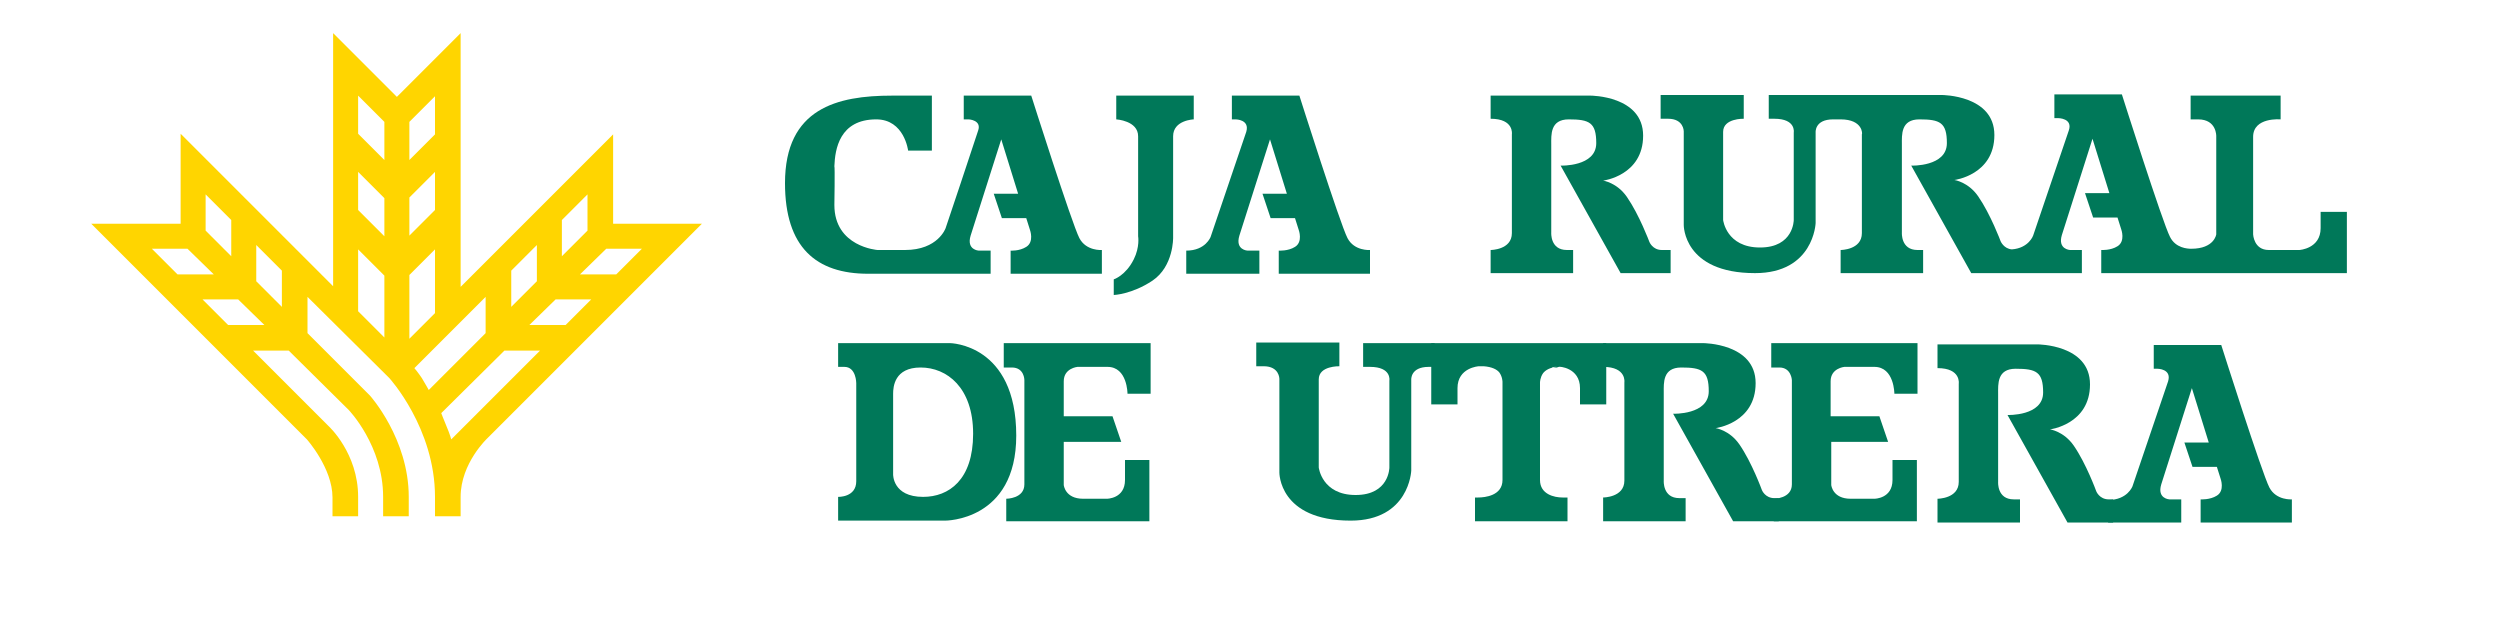
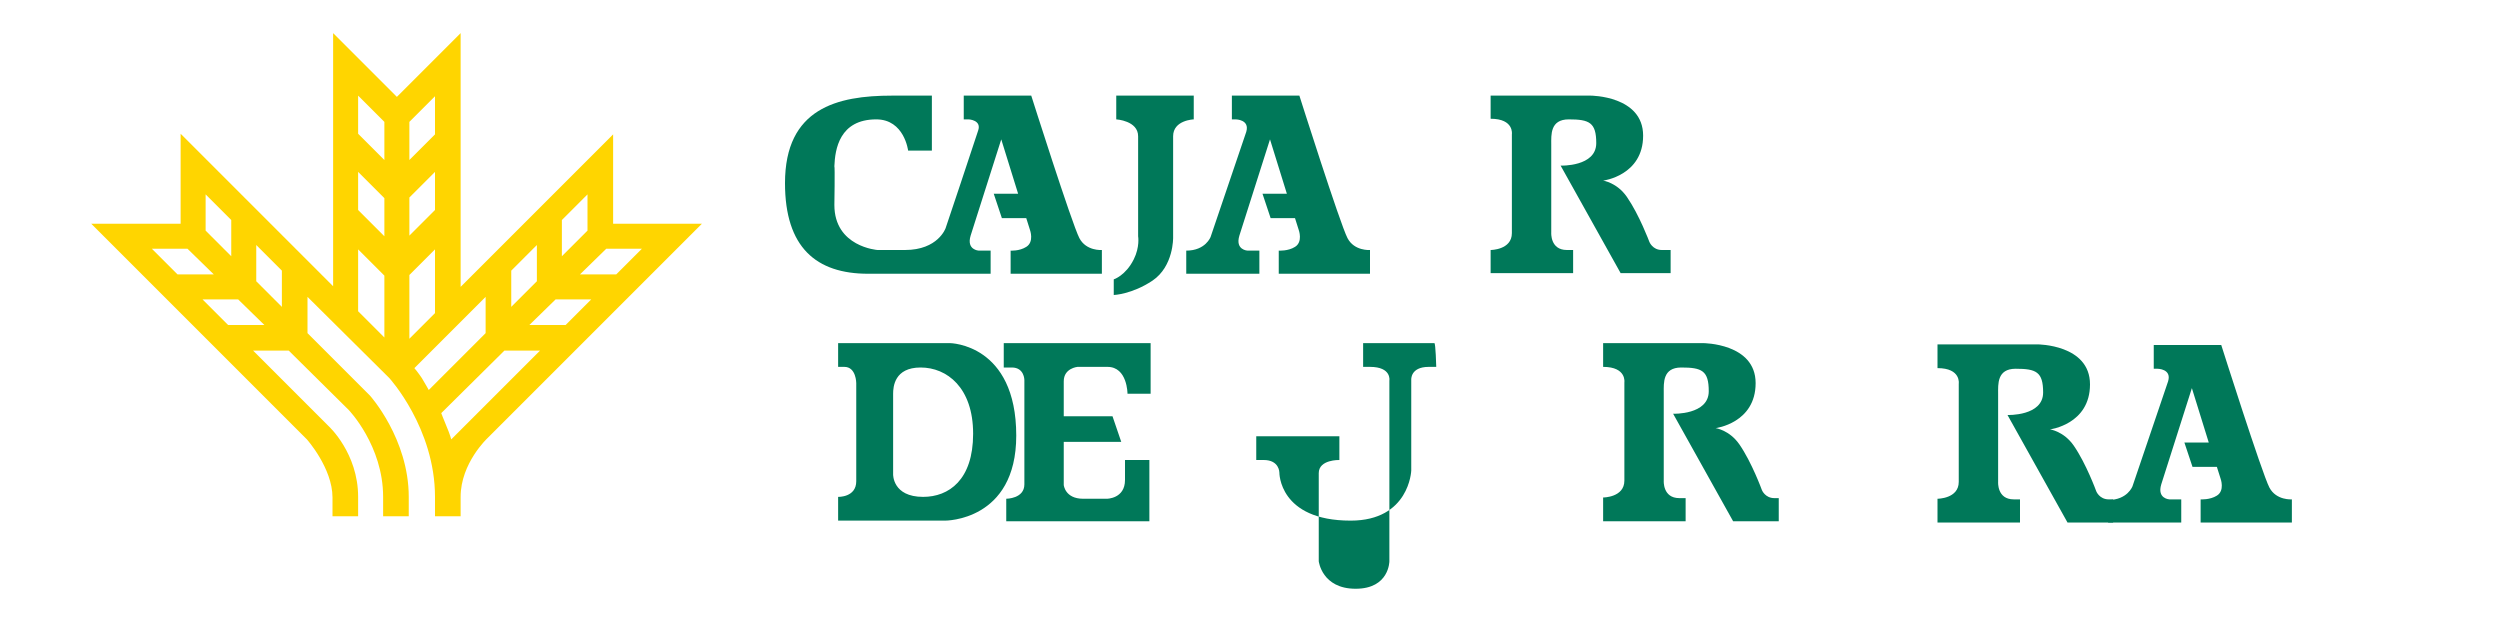
<svg xmlns="http://www.w3.org/2000/svg" version="1.1" id="Capa_1" x="0px" y="0px" viewBox="10 25 400 100" xml:space="preserve">
  <style type="text/css">
	.st0{fill:#007859;}
	.st1{fill-rule:evenodd;clip-rule:evenodd;fill:#007859;}
	.st2{fill-rule:evenodd;clip-rule:evenodd;fill:#FFD500;}
</style>
  <path class="st0" d="M170.6,79.9h23.5V88h-3.7c0,0,0-4.3-3.2-4.3h-4.8c0,0-2.2,0.2-2.2,2.3v5.6h7.8l1.4,4.1h-9.2v6.9  c0,0,0.2,2.2,3.1,2.2h3.8c0,0,2.9,0,2.9-3v-3.2h3.9v9.8h-22.9v-3.6c0,0,2.9,0,2.9-2.3V85.8c0,0,0-2-2-2h-1.3V79.9" />
  <path class="st1" d="M144.1,79.9H162c0,0,10.6,0.1,10.6,14.8c0,13.7-11.4,13.6-11.4,13.6h-17.1v-3.8c0,0,2.9,0.1,2.9-2.5V86.3  c0,0,0-2.6-1.9-2.6h-1V79.9 M152.9,100.9c0,0-0.1,3.6,4.8,3.6c4.1,0,8-2.7,8-10.1c0-7.4-4.2-10.6-8.4-10.6s-4.4,3.1-4.4,4.2V100.9z" />
  <path class="st0" d="M188.5,40.3H201v3.8c0,0-3.3,0.1-3.3,2.7V63c0,0,0.1,4.6-3.3,6.9c-3.3,2.2-6.2,2.3-6.2,2.3v-2.5  c0,0,1.9-0.6,3.2-3.2c1-2,0.7-3.7,0.7-3.7V46.8c0-2.5-3.5-2.7-3.5-2.7V40.3" />
  <path class="st0" d="M248.4,40.3h16.1c0,0,8.4,0,8.4,6.4c0,6.4-6.4,7.2-6.4,7.2s2.2,0.3,3.8,2.6c2,2.9,3.6,7.2,3.6,7.2  s0.5,1.3,2,1.3h1.4v3.7h-8l-9.6-17.2c0,0,5.7,0.2,5.7-3.6c0-3.3-1.1-3.8-4.4-3.8c-3,0-2.8,2.5-2.8,4v14.1c0,0-0.2,2.8,2.5,2.8h1v3.7  h-13.2V65c0,0,3.4,0,3.4-2.7V46.5c0,0,0.4-2.5-3.4-2.5V40.3" />
  <path class="st0" d="M199.8,68.8h11.7v-3.7h-1.9c0,0-2-0.1-1.3-2.4l4.9-15.4l2.7,8.7H212l1.3,3.9h3.9l0.6,1.9c0,0,0.7,1.9-0.6,2.7  c-1.1,0.7-2.6,0.6-2.6,0.6v3.7h14.6V65c0,0-2.5,0.2-3.6-1.9c-1.2-2.3-7.7-22.8-7.7-22.8h-10.8v3.8h0.6c0,0,2.3,0,1.7,2  c-0.5,1.5-5.7,16.8-5.7,16.8s-0.8,2.2-3.9,2.2L199.8,68.8" />
  <path class="st0" d="M159,40.3h-6.3c-8.7,0-17.1,2-17.1,14c0,10.3,5,14.5,13.3,14.5h19.6v-3.7h-1.9c0,0-2-0.1-1.3-2.4l4.9-15.4  l2.7,8.7H169l1.3,3.9h3.9l0.6,1.9c0,0,0.7,1.9-0.6,2.7c-1.1,0.7-2.5,0.6-2.5,0.6v3.7h14.6V65c0,0-2.5,0.2-3.6-1.9  c-1.2-2.3-7.7-22.8-7.7-22.8h-10.8v3.8h0.8c0,0,2.1,0.1,1.5,1.8c-0.5,1.6-5.2,15.6-5.2,15.6s-1.2,3.5-6.5,3.5h-4.4  c0,0-6.9-0.5-6.9-7.2c0,0,0.1-6.2,0-6.2c0.1-2.7,0.8-7.5,6.7-7.5c4.5,0,5.1,5,5.1,5h3.8V40.3" />
-   <path class="st0" d="M304.5,44.1h-1.2c-3,0-2.8,2.1-2.8,2.1v14.5c0,0-0.3,8-9.7,8c-11.5,0-11.4-7.7-11.4-7.7v-15c0,0,0-2-2.5-2h-1.2  v-3.8h13.3v3.8c0,0-3.3-0.1-3.3,2.1v14.1c0,0,0.5,4.4,5.9,4.4c5.4,0,5.4-4.4,5.4-4.4V46.2c0,0,0.4-2.2-3.1-2.2H293l0-3.8h11.4  l16.3,0c0,0,8.4,0,8.4,6.4c0,6.4-6.4,7.2-6.4,7.2s2.2,0.3,3.8,2.6c2,2.9,3.6,7.2,3.6,7.2s0.5,1.2,1.8,1.3c2.7-0.2,3.4-2.2,3.4-2.2  s5.2-15.3,5.7-16.8c0.7-2-1.7-2-1.7-2h-0.6v-3.8h10.8c0,0,6.5,20.5,7.7,22.8c0.9,1.8,2.8,1.9,3.4,1.9c3.7,0,4-2.3,4-2.3V46.8  c0,0,0.1-2.7-2.9-2.7h-1.2v-3.8h14.4v3.8c0,0-4.4-0.4-4.4,2.8v15.6c0,0,0.1,2.5,2.5,2.5h4.9c0,0,3.4-0.2,3.4-3.5v-2.6h4.2v9.8h-39.3  V65c0,0,1.5,0.1,2.6-0.6c1.3-0.8,0.6-2.7,0.6-2.7l-0.6-1.9h-3.9l-1.3-3.9h3.9l-2.7-8.7l-4.9,15.4c-0.7,2.3,1.3,2.4,1.3,2.4h1.9v3.7  h-17.7l-9.6-17.2c0,0,5.7,0.2,5.7-3.6c0-3.3-1.1-3.8-4.4-3.8c-3,0-2.8,2.5-2.8,4v14.1c0,0-0.2,2.8,2.5,2.8h0.9v3.7h-13.2V65  c0,0,3.4,0,3.4-2.7V46.5C308,46.5,308.1,44.1,304.5,44.1L304.5,44.1" />
  <path class="st2" d="M91.8,68.3l4.1-4.1V70l-4.1,4.1V68.3 M76.3,83.9l11.4-11.4v5.8l-9.1,9.1c0,0-0.5-0.9-1.1-1.9  C76.9,84.6,76.3,83.9,76.3,83.9 M94.7,77l4.2-4.1h5.7l-4.1,4.1H94.7z M102.8,68.9l4.2-4.1h5.7l-4.1,4.1H102.8z M80.6,91.1l10.1-10  h5.7L82.2,95.3c0,0-0.2-0.8-0.8-2.2C80.9,91.9,80.6,91.1,80.6,91.1 M99.9,60.2l4.1-4.1v5.8L99.9,66V60.2z M55.1,68.3L51,64.2V70  l4.1,4.1V68.3z M52.3,77l-4.2-4.1h-5.7l4.1,4.1H52.3z M44.2,68.9L40,64.8h-5.7l4.1,4.1H44.2z M47,60.2l-4.1-4.1v5.8L47,66V60.2z   M67.3,40.3l4.2,4.2v6.1l-4.2-4.2L67.3,40.3z M67.3,52.5l4.2,4.2v6.1l-4.2-4.2L67.3,52.5z M75.5,56.6l4.1-4.1v6.1l-4.1,4.1V56.6z   M75.5,44.5l4.1-4.1v6.1l-4.1,4.1V44.5z M67.3,64.9l4.2,4.2V79l-4.2-4.2L67.3,64.9z M75.5,69l4.1-4.1v10.2l-4.1,4.1V69z M83.7,104.5  l0,3.1h-4.1v-3.1c0-11-7.3-19-7.3-19l-13.1-13v5.8l10,10c0,0,6.2,6.9,6.2,16.2v3.1h-4.1v-3.1c0-8.2-5.5-13.9-5.5-13.9l-9.6-9.5h-5.7  l12.1,12.1c0,0,4.7,4.3,4.7,11.3c0,2,0,3.1,0,3.1h-4.1v-3c0-4.7-4.1-9.3-4.1-9.3L24.6,60.8h14.3V46.4l24.4,24.4V30.3l10.2,10.2  l10.2-10.2v40.6l24.4-24.4v14.3h14.2L88,95.1C88,95.1,83.7,99.1,83.7,104.5" />
-   <path class="st0" d="M239.8,83.7h-1.2c-3,0-2.8,2.1-2.8,2.1v14.5c0,0-0.3,8-9.7,8c-11.5,0-11.4-7.7-11.4-7.7v-15c0,0,0-2-2.5-2h-1.2  v-3.8h13.3v3.8c0,0-3.3-0.1-3.3,2.1v14.1c0,0,0.5,4.4,5.9,4.4c5.4,0,5.4-4.4,5.4-4.4V85.9c0,0,0.4-2.2-3.1-2.2h-1.1l0-3.8h11.4  C239.7,79.9,239.8,83.7,239.8,83.7L239.8,83.7" />
-   <path class="st0" d="M293.3,79.9h23.5V88h-3.7c0,0,0-4.3-3.2-4.3h-4.8c0,0-2.2,0.2-2.2,2.3v5.6h7.8l1.4,4.1H303v6.9  c0,0,0.2,2.2,3.1,2.2h3.8c0,0,2.9,0,2.9-3l0-3.2h3.9v9.8h-22.9v-3.6c0,0,2.9,0,2.9-2.3V85.8c0,0-0.1-2-2-2h-1.3V79.9" />
+   <path class="st0" d="M239.8,83.7h-1.2c-3,0-2.8,2.1-2.8,2.1v14.5c0,0-0.3,8-9.7,8c-11.5,0-11.4-7.7-11.4-7.7c0,0,0-2-2.5-2h-1.2  v-3.8h13.3v3.8c0,0-3.3-0.1-3.3,2.1v14.1c0,0,0.5,4.4,5.9,4.4c5.4,0,5.4-4.4,5.4-4.4V85.9c0,0,0.4-2.2-3.1-2.2h-1.1l0-3.8h11.4  C239.7,79.9,239.8,83.7,239.8,83.7L239.8,83.7" />
  <path class="st0" d="M266.4,79.9h16.1c0,0,8.4,0,8.4,6.4c0,6.4-6.4,7.2-6.4,7.2s2.2,0.3,3.8,2.6c2,2.9,3.6,7.3,3.6,7.3  s0.5,1.3,2,1.3h0.7l0,3.7h-7.3l-9.6-17.2c0,0,5.7,0.2,5.7-3.6c0-3.3-1.1-3.8-4.4-3.8c-3,0-2.8,2.5-2.8,4v14.1c0,0-0.2,2.8,2.5,2.8h1  v3.7l-13.2,0v-3.8c0,0,3.4,0,3.4-2.7V86.2c0,0,0.4-2.5-3.4-2.5V79.9" />
-   <path class="st0" d="M259.4,83.7c0.1,0,0,0-0.3,0c-1.1,0.1-1.8,0.5-2.2,1c-0.5,0.7-0.5,1.5-0.5,1.5v15.6c0,2.3,2.3,2.8,3.6,2.8h0.8  v3.8H246v-3.8h0.5c1.1,0,3.9-0.3,3.9-2.8V86.1c0,0,0-0.8-0.5-1.5c-0.4-0.5-1.2-0.9-2.5-1c-0.8,0.1,0,0,0,0l-0.8,0  c0,0-3.4,0.2-3.4,3.5v2.6h-4.2v-9.8h28v9.8h-4.2v-2.6C262.8,83.8,259.4,83.6,259.4,83.7l-0.4,0c-0.2,0-0.5,0-0.7,0.1l0.8,0  L259.4,83.7" />
  <path class="st0" d="M319.9,80.1H336c0,0,8.4,0,8.4,6.4c0,6.4-6.4,7.2-6.4,7.2s2.2,0.3,3.8,2.6c2,2.9,3.6,7.3,3.6,7.3s0.5,1.3,2,1.3  h0.7l0,3.7h-7.3l-9.6-17.2c0,0,5.7,0.2,5.7-3.6c0-3.3-1.1-3.8-4.4-3.8c-3,0-2.8,2.5-2.8,4v14.1c0,0-0.2,2.8,2.5,2.8h1v3.7l-13.2,0  v-3.8c0,0,3.4,0,3.4-2.7V86.4c0,0,0.4-2.5-3.4-2.5V80.1" />
  <path class="st0" d="M347.3,108.6H359v-3.7h-1.9c0,0-2-0.1-1.3-2.4l4.9-15.4l2.7,8.7h-3.9l1.3,3.9h3.9l0.6,1.9c0,0,0.7,1.9-0.6,2.7  c-1.1,0.7-2.6,0.6-2.6,0.6v3.7h14.6v-3.7c0,0-2.5,0.2-3.6-1.9c-1.2-2.3-7.7-22.8-7.7-22.8h-10.8v3.8h0.6c0,0,2.3,0,1.7,2  c-0.5,1.5-5.7,16.8-5.7,16.8s-0.8,2.2-3.9,2.2L347.3,108.6" />
</svg>